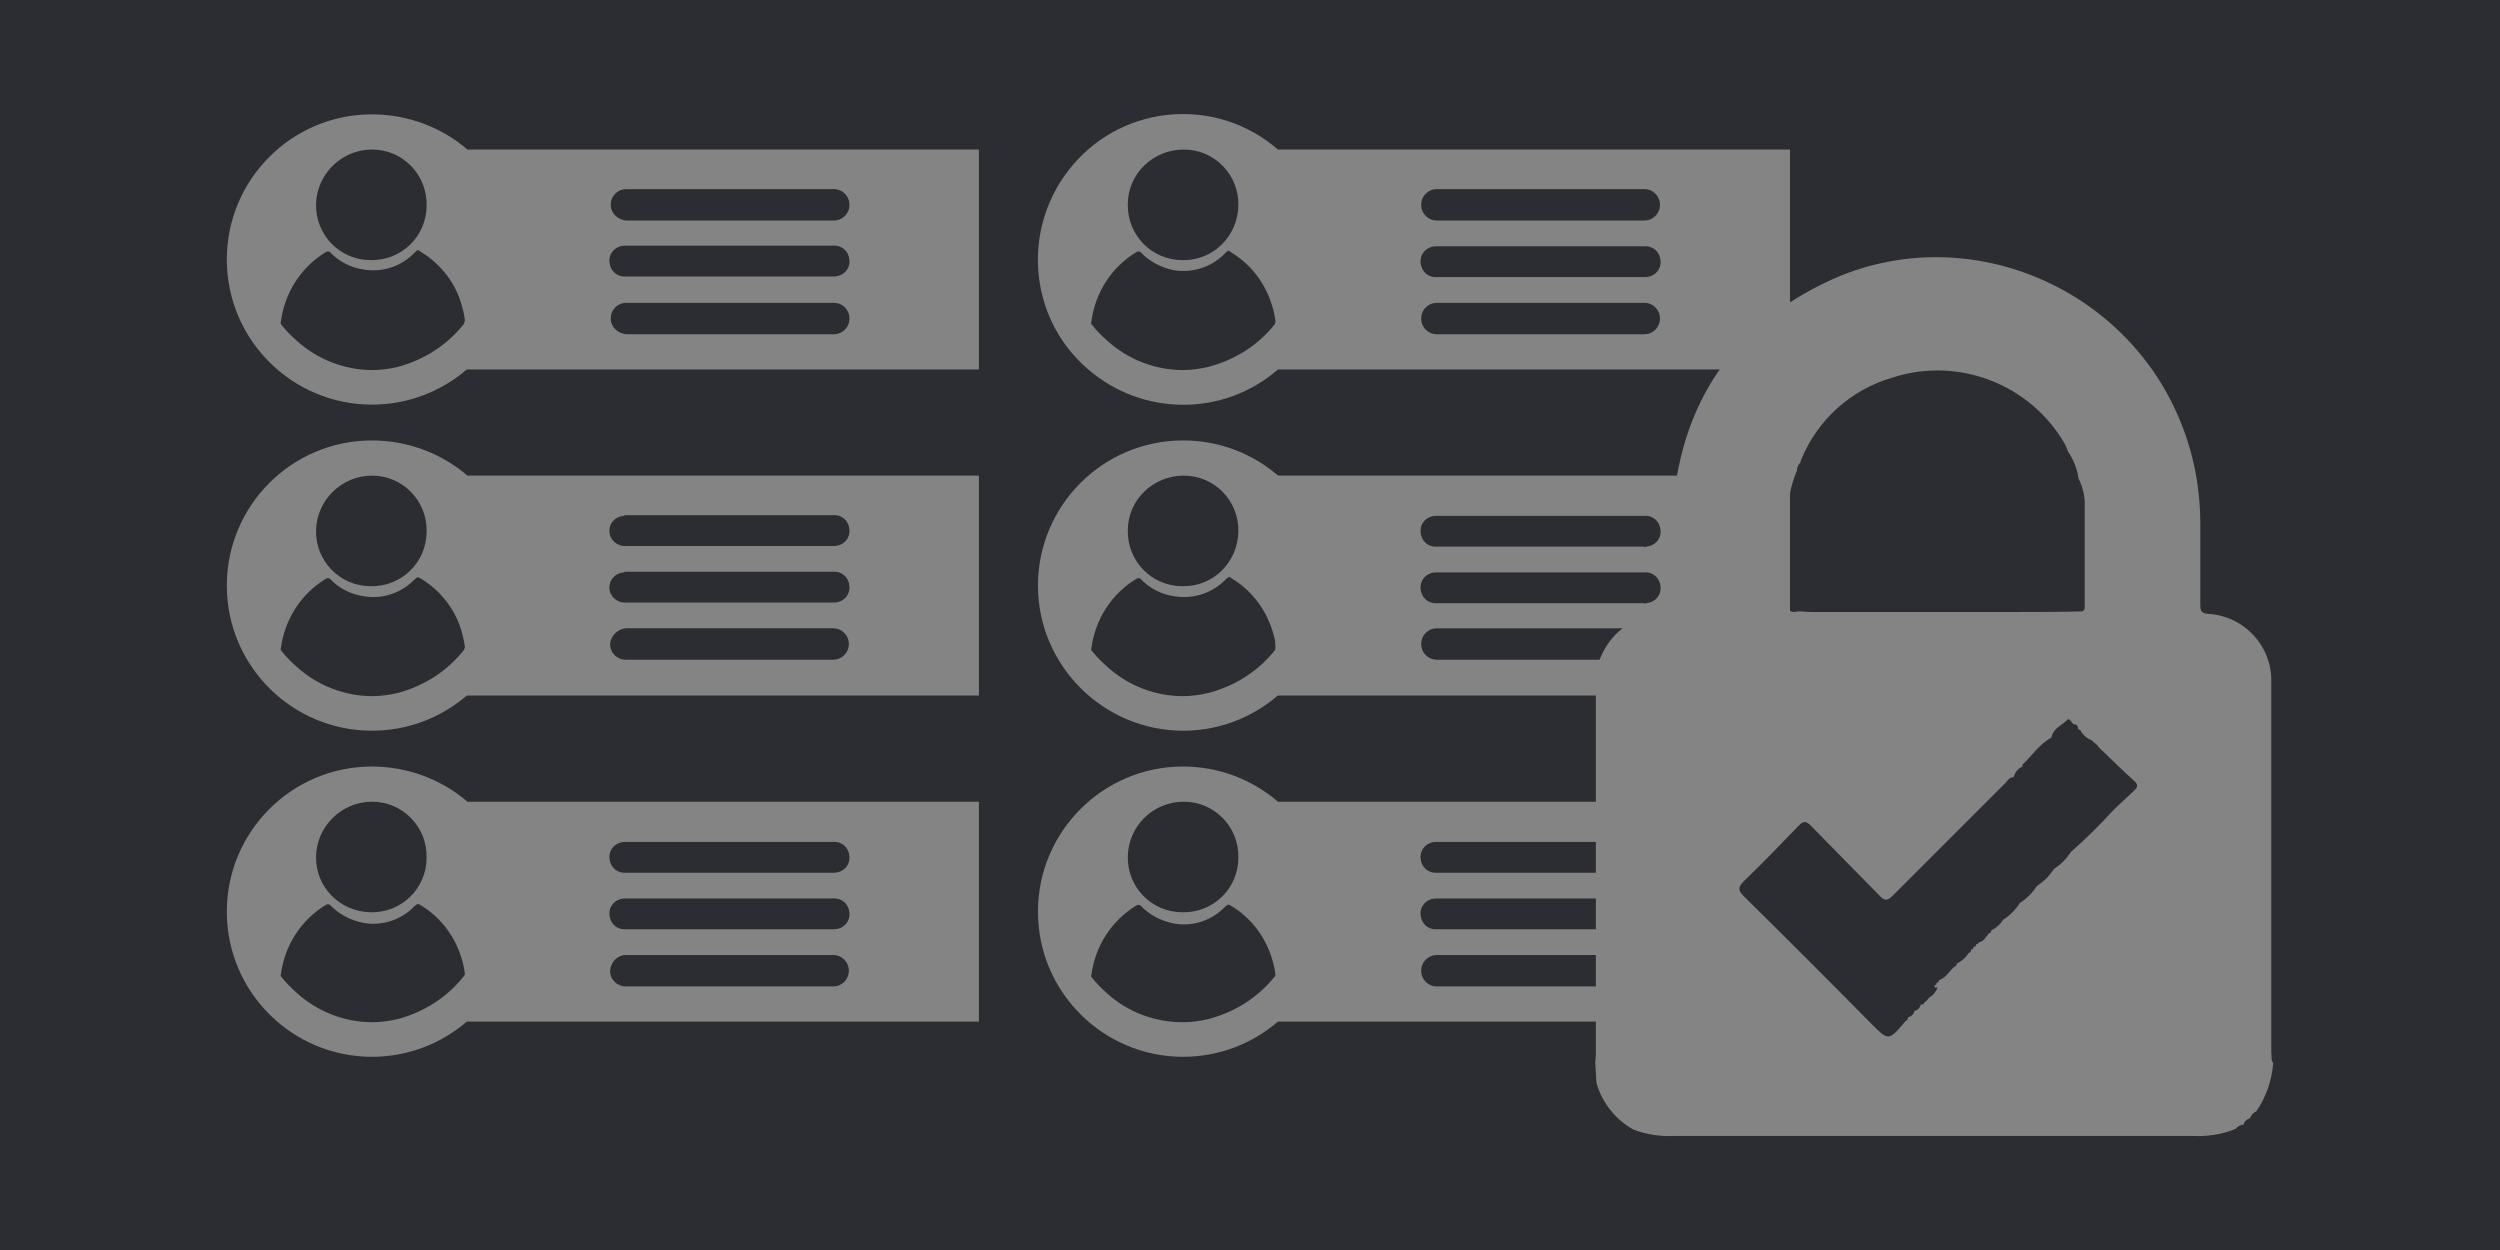
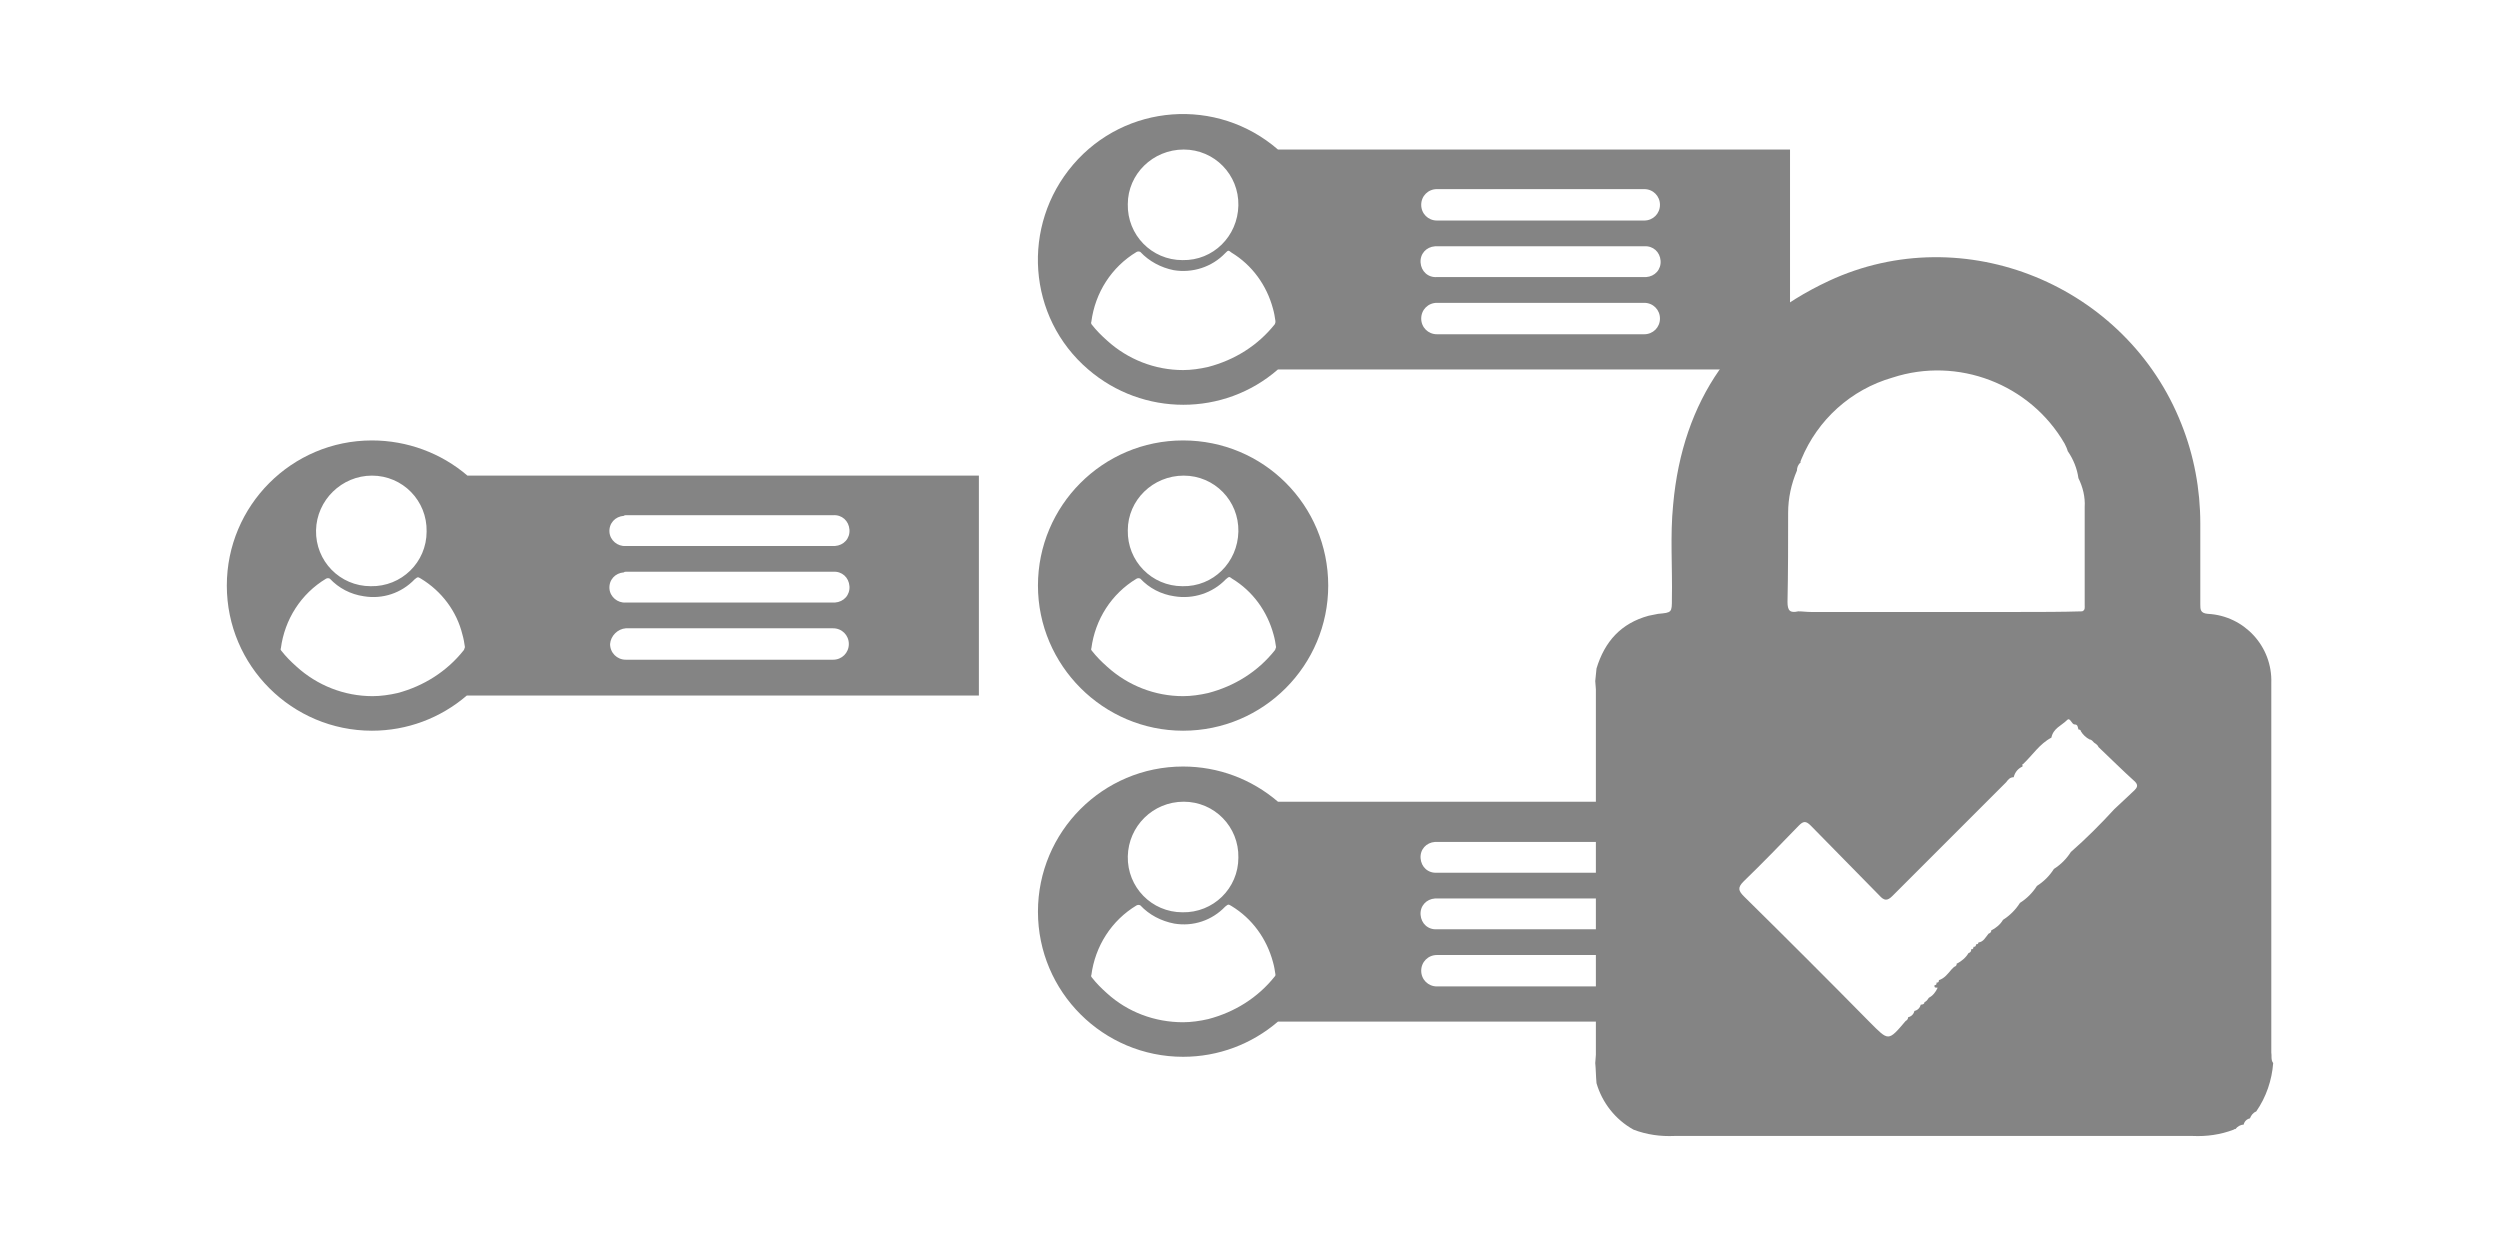
<svg xmlns="http://www.w3.org/2000/svg" version="1.1" id="Layer_1" x="0px" y="0px" viewBox="0 0 397.9 199" style="enable-background:new 0 0 397.9 199;" xml:space="preserve">
  <style type="text/css">
	.st0{fill:#2B2D33;}
	.st1{fill:#848484;}
</style>
  <title>Asset 6</title>
  <g id="Layer_2_1_">
    <g id="Layer_1-2">
-       <rect class="st0" width="397.9" height="199" />
-     </g>
+       </g>
  </g>
  <g>
    <path class="st1" d="M188.3,70.1c-12.8,0-23.1,10.4-23.1,23.1s10.4,23.1,23.1,23.1c12.8,0,23.1-10.4,23.1-23.1   C211.4,80.4,201.1,70.1,188.3,70.1z M188.4,75.7c4.9,0,8.8,4,8.7,8.9s-4,8.8-8.9,8.7c-4.9,0-8.8-4-8.7-8.9   C179.5,79.6,183.5,75.7,188.4,75.7z M202.9,103.5c-2.7,3.4-6.4,5.7-10.6,6.8c-1.3,0.3-2.7,0.5-4,0.5c-4.5,0-8.8-1.7-12.1-4.7   c-0.9-0.8-1.7-1.6-2.4-2.5c-0.1-0.1-0.2-0.3-0.1-0.4c0.6-4.6,3.2-8.7,7.2-11.1c0.2-0.1,0.4-0.1,0.6,0c0,0,0,0,0,0   c1.4,1.5,3.3,2.5,5.4,2.8c3,0.5,6.1-0.5,8.2-2.7c0.5-0.4,0.5-0.5,1-0.1c3.3,2,5.6,5.2,6.6,8.9c0.2,0.7,0.3,1.3,0.4,2   C203,103.2,203,103.4,202.9,103.5z" />
-     <path class="st1" d="M203,75.7v35h81.9v-35H203z M261.7,105h-33c-1.4,0-2.5-1.1-2.5-2.5c0-1.4,1.1-2.5,2.5-2.5c0,0,0,0,0,0h33   c1.4,0,2.5,1.1,2.5,2.5C264.2,103.9,263.1,105,261.7,105z M261.7,96h-33c-1.4,0.1-2.5-0.9-2.6-2.3c-0.1-1.4,0.9-2.5,2.3-2.6   c0.1,0,0.2,0,0.3,0h33c1.4-0.1,2.5,0.9,2.6,2.3c0.1,1.4-0.9,2.5-2.3,2.6C261.9,96.1,261.8,96.1,261.7,96z M261.7,87h-33   c-1.4,0.1-2.5-0.9-2.6-2.3c-0.1-1.4,0.9-2.5,2.3-2.6c0.1,0,0.2,0,0.3,0h33c1.4-0.1,2.5,0.9,2.6,2.3c0.1,1.4-0.9,2.5-2.3,2.6   C261.9,87.1,261.8,87.1,261.7,87z" />
-     <path class="st1" d="M59.2,18.2c-12.8,0-23.1,10.4-23.1,23.1c0,12.8,10.4,23.1,23.1,23.1c5.6,0,10.9-2,15.1-5.6h81.5v-35H74.4   C70.2,20.2,64.8,18.2,59.2,18.2z M59.2,23.8c4.9,0,8.8,4,8.7,8.9c0,4.9-4,8.8-8.9,8.7c-4.9,0-8.8-4-8.7-8.9c0,0,0,0,0,0   C50.4,27.7,54.4,23.8,59.2,23.8C59.3,23.8,59.3,23.8,59.2,23.8L59.2,23.8z M73.8,51.6c-2.7,3.4-6.4,5.7-10.5,6.8   c-1.3,0.3-2.7,0.5-4,0.5c-4.5,0-8.8-1.7-12.1-4.7c-0.9-0.8-1.7-1.6-2.4-2.5c-0.1-0.1-0.2-0.3-0.1-0.5c0.6-4.6,3.2-8.7,7.2-11.1   c0.2-0.1,0.4-0.1,0.6,0c0,0,0,0,0,0c1.4,1.5,3.3,2.5,5.4,2.8c3,0.5,6-0.5,8.1-2.7c0.5-0.5,0.5-0.5,1-0.1c3.3,2,5.7,5.2,6.6,8.9   c0.2,0.7,0.3,1.3,0.4,2C73.9,51.3,73.9,51.4,73.8,51.6z M97.2,32.6c0-1.4,1.1-2.5,2.5-2.5h33c1.4,0,2.5,1.1,2.5,2.5l0,0   c0,1.4-1.1,2.5-2.5,2.5h-33C98.3,35,97.2,33.9,97.2,32.6z M99.6,39.1h33c1.4-0.1,2.5,0.9,2.6,2.3c0.1,1.4-0.9,2.5-2.3,2.6   c-0.1,0-0.2,0-0.3,0h-33c-1.4,0.1-2.5-0.9-2.6-2.3c-0.1-1.4,0.9-2.5,2.3-2.6C99.4,39.1,99.5,39.1,99.6,39.1z M97.2,50.7   c0-1.4,1.1-2.5,2.5-2.5h33c1.4,0,2.5,1.1,2.5,2.5l0,0c0,1.4-1.1,2.5-2.5,2.5h-33C98.3,53.1,97.2,52,97.2,50.7z" />
    <path class="st1" d="M59.2,70.1c-12.8,0-23.1,10.4-23.1,23.1c0,12.8,10.4,23.1,23.1,23.1c5.6,0,10.9-2,15.1-5.6h81.5v-35H74.4   C70.2,72.1,64.8,70.1,59.2,70.1z M59.2,75.7c4.9,0,8.8,4,8.7,8.9c0,4.9-4,8.8-8.9,8.7c-4.9,0-8.8-4-8.7-8.9c0,0,0,0,0,0   C50.4,79.6,54.4,75.7,59.2,75.7C59.3,75.7,59.3,75.7,59.2,75.7L59.2,75.7z M73.8,103.5c-2.7,3.4-6.4,5.7-10.5,6.8   c-1.3,0.3-2.7,0.5-4,0.5c-4.5,0-8.8-1.7-12.1-4.7c-0.9-0.8-1.7-1.6-2.4-2.5c-0.1-0.1-0.2-0.3-0.1-0.4c0.6-4.6,3.2-8.7,7.2-11.1   c0.2-0.1,0.4-0.1,0.6,0c0,0,0,0,0,0c1.4,1.5,3.3,2.5,5.4,2.8c3,0.5,6-0.5,8.1-2.7c0.5-0.4,0.5-0.4,1-0.1c3.3,2,5.7,5.2,6.6,8.9   c0.2,0.7,0.3,1.3,0.4,2C73.9,103.2,73.9,103.4,73.8,103.5z M99.6,82h33c1.4-0.1,2.5,0.9,2.6,2.3c0.1,1.4-0.9,2.5-2.3,2.6   c-0.1,0-0.2,0-0.3,0h-33C98.3,87,97.1,86,97,84.7c-0.1-1.4,0.9-2.5,2.3-2.6C99.4,82,99.5,82,99.6,82z M99.6,91h33   c1.4-0.1,2.5,0.9,2.6,2.3c0.1,1.4-0.9,2.5-2.3,2.6c-0.1,0-0.2,0-0.3,0h-33C98.3,96,97.1,95,97,93.7c-0.1-1.4,0.9-2.5,2.3-2.6   C99.4,91,99.5,91,99.6,91z M99.6,100h33c1.4,0,2.5,1.1,2.5,2.5c0,1.4-1.1,2.5-2.5,2.5h-33c-1.4,0-2.5-1.1-2.5-2.5   C97.2,101.2,98.3,100.1,99.6,100z" />
-     <path class="st1" d="M59.2,122c-12.8,0-23.1,10.4-23.1,23.1c0,12.8,10.4,23.1,23.1,23.1c5.6,0,10.9-2,15.1-5.6h81.5v-35H74.4   C70.2,124,64.8,122,59.2,122z M59.2,127.6c4.9,0,8.8,4,8.7,8.9c0,4.9-4,8.8-8.9,8.7s-8.8-4-8.7-8.9c0,0,0,0,0,0   C50.4,131.5,54.4,127.6,59.2,127.6L59.2,127.6z M73.8,155.4c-2.7,3.4-6.4,5.7-10.5,6.8c-1.3,0.3-2.7,0.5-4,0.5   c-4.5,0-8.8-1.7-12.1-4.7c-0.9-0.8-1.7-1.6-2.4-2.5c-0.1-0.1-0.2-0.3-0.1-0.4c0.6-4.6,3.2-8.7,7.2-11.1c0.2-0.1,0.4-0.1,0.6,0   c0,0,0,0,0,0c1.4,1.5,3.3,2.5,5.4,2.9c3,0.5,6-0.5,8.1-2.7c0.5-0.4,0.5-0.4,1-0.1c3.3,2,5.6,5.2,6.6,8.9c0.2,0.7,0.3,1.3,0.4,2   C74,155.1,73.9,155.3,73.8,155.4z M99.6,134h33c1.4-0.1,2.5,0.9,2.6,2.3c0.1,1.4-0.9,2.5-2.3,2.6c-0.1,0-0.2,0-0.3,0h-33   c-1.4,0.1-2.5-0.9-2.6-2.3c-0.1-1.4,0.9-2.5,2.3-2.6C99.4,134,99.5,134,99.6,134z M99.6,143h33c1.4-0.1,2.5,0.9,2.6,2.3   c0.1,1.4-0.9,2.5-2.3,2.6c-0.1,0-0.2,0-0.3,0h-33c-1.4,0.1-2.5-0.9-2.6-2.3c-0.1-1.4,0.9-2.5,2.3-2.6C99.4,143,99.5,143,99.6,143z    M99.6,152h33c1.4,0,2.5,1.1,2.5,2.5c0,1.4-1.1,2.5-2.5,2.5c0,0,0,0,0,0h-33c-1.4,0-2.5-1.1-2.5-2.5C97.2,153.1,98.3,152,99.6,152   C99.6,152,99.6,152,99.6,152z" />
    <path class="st1" d="M203.4,23.8c-9.7-8.4-24.3-7.3-32.6,2.4s-7.3,24.3,2.4,32.6c8.7,7.5,21.6,7.5,30.2,0h81.5v-35H203.4z    M188.4,23.8c4.9,0,8.8,4,8.7,8.9s-4,8.8-8.9,8.7c-4.9,0-8.8-4-8.7-8.9C179.5,27.7,183.5,23.8,188.4,23.8z M202.9,51.6   c-2.7,3.4-6.4,5.7-10.6,6.8c-1.3,0.3-2.7,0.5-4,0.5c-4.5,0-8.8-1.7-12.1-4.7c-0.9-0.8-1.7-1.6-2.4-2.5c-0.1-0.1-0.2-0.3-0.1-0.5   c0.6-4.6,3.2-8.7,7.2-11.1c0.2-0.1,0.4-0.1,0.6,0c0,0,0,0,0,0c1.4,1.5,3.3,2.5,5.3,2.9c3,0.5,6.1-0.5,8.2-2.7   c0.5-0.5,0.5-0.5,1-0.1c3.3,2,5.6,5.2,6.6,8.9c0.2,0.7,0.3,1.3,0.4,2C203,51.3,203,51.4,202.9,51.6z M264.2,50.7   c0,1.4-1.1,2.5-2.5,2.5h-33c-1.4,0-2.5-1.1-2.5-2.5l0,0c0-1.4,1.1-2.5,2.5-2.5h33C263.1,48.2,264.2,49.3,264.2,50.7z M261.7,44.1   h-33c-1.4,0.1-2.5-0.9-2.6-2.3c-0.1-1.4,0.9-2.5,2.3-2.6c0.1,0,0.2,0,0.3,0h33c1.4-0.1,2.5,0.9,2.6,2.3c0.1,1.4-0.9,2.5-2.3,2.6   C261.9,44.1,261.8,44.1,261.7,44.1z M264.2,32.6c0,1.4-1.1,2.5-2.5,2.5h-33c-1.4,0-2.5-1.1-2.5-2.5l0,0c0-1.4,1.1-2.5,2.5-2.5h33   C263.1,30.1,264.2,31.2,264.2,32.6z" />
    <path class="st1" d="M188.3,122c-12.8,0-23.1,10.4-23.1,23.1c0,12.8,10.4,23.1,23.1,23.1c5.6,0,10.9-2,15.1-5.6h65l0.6-35h-65.6   C199.2,124,193.9,122,188.3,122z M188.4,127.6c4.9,0,8.8,4,8.7,8.9c0,4.9-4,8.8-8.9,8.7c-4.9,0-8.8-4-8.7-8.9   C179.6,131.5,183.5,127.6,188.4,127.6L188.4,127.6z M202.9,155.4c-2.7,3.4-6.4,5.7-10.6,6.8c-1.3,0.3-2.7,0.5-4,0.5   c-4.5,0-8.8-1.6-12.1-4.6c-0.9-0.8-1.7-1.6-2.4-2.5c-0.1-0.1-0.2-0.3-0.1-0.4c0.6-4.6,3.2-8.7,7.2-11.1c0.2-0.1,0.4-0.1,0.6,0   c0,0,0,0,0,0c1.4,1.5,3.3,2.5,5.4,2.9c3,0.5,6-0.5,8.1-2.7c0.5-0.4,0.5-0.4,1-0.1c3.3,2,5.6,5.2,6.6,8.9c0.2,0.7,0.3,1.3,0.4,2   C203,155.2,203,155.3,202.9,155.4L202.9,155.4z M228.7,134h33c1.4-0.1,2.5,0.9,2.6,2.3c0.1,1.4-0.9,2.5-2.3,2.6c-0.1,0-0.2,0-0.3,0   h-33c-1.4,0.1-2.5-0.9-2.6-2.3c-0.1-1.4,0.9-2.5,2.3-2.6C228.5,134,228.6,134,228.7,134L228.7,134z M228.7,143h33   c1.4-0.1,2.5,0.9,2.6,2.3c0.1,1.4-0.9,2.5-2.3,2.6c-0.1,0-0.2,0-0.3,0h-33c-1.4,0.1-2.5-0.9-2.6-2.3c-0.1-1.4,0.9-2.5,2.3-2.6   C228.5,143,228.6,143,228.7,143L228.7,143z M228.7,152h33c1.4,0,2.5,1.1,2.5,2.5c0,1.4-1.1,2.5-2.5,2.5c0,0,0,0,0,0h-33   c-1.4,0-2.5-1.1-2.5-2.5C226.2,153.1,227.3,152,228.7,152C228.7,152,228.7,152,228.7,152L228.7,152z" />
    <path class="st1" d="M361.8,169.2c-0.2,2.7-1.1,5.4-2.7,7.7c-0.5,0.2-0.8,0.6-1,1.1l0,0c-0.5,0.1-0.9,0.5-1,1l0,0   c-0.5,0-1,0.3-1.3,0.7c-0.1,0-0.2,0-0.3,0.1c-2.1,0.8-4.3,1.1-6.5,1h-82.5c-2.2,0.1-4.4-0.2-6.5-1c-2.9-1.6-5-4.3-5.9-7.4   c-0.1-1.1-0.1-2.2-0.2-3.2c0-0.4,0.1-0.9,0.1-1.3c0-19.4,0-38.8,0-58.2c0-0.4-0.1-0.9-0.1-1.3l0.2-2c1.3-4.3,3.9-7.2,8.3-8.4   c0.5-0.1,1-0.2,1.5-0.3c2.2-0.2,2.2-0.2,2.2-2.4c0.1-5-0.3-10,0.2-15c1.5-16.6,9.8-28.6,24.8-35.6c21.5-10,47.4,0.7,56.1,22.8   c2,5,3,10.4,3,15.8c0,4.3,0,8.6,0,12.9c0,0.8,0,1.4,1.2,1.5c5.8,0.3,10.3,5.2,10.1,11c0,19.6,0,39.2,0,58.8   C361.6,168,361.4,168.7,361.8,169.2L361.8,169.2z M307.9,156.8L307.9,156.8c0.2,0,0.4-0.1,0.3-0.4l0,0c0.3,0,0.4-0.1,0.4-0.4l0,0   c0.9-0.3,1.4-1,2-1.7l0,0l0.4-0.4l0,0c0.3-0.1,0.5-0.3,0.4-0.6v0.1c0.8-0.4,1.5-1,1.9-1.7l0,0c0.3-0.1,0.5-0.3,0.4-0.6l0,0   c0.3,0,0.4-0.1,0.4-0.4l0,0c0.3,0,0.4-0.1,0.4-0.4l0,0c0.3,0,0.4-0.1,0.4-0.4v0.1c0.8-0.1,1.1-0.8,1.6-1.4l0,0   c0.3-0.1,0.5-0.3,0.4-0.6v0.1c0.8-0.4,1.5-1,1.9-1.7l0,0c1.1-0.7,2-1.6,2.7-2.7l0,0c1.1-0.7,2-1.6,2.7-2.7l0,0   c1.1-0.7,2-1.6,2.7-2.7l0,0c1.1-0.7,2-1.6,2.7-2.7c2.4-2.1,4.7-4.4,6.9-6.8l3.2-3c0.4-0.4,0.7-0.8,0.1-1.4c-2-1.8-3.9-3.7-5.8-5.5   c-0.1-0.3-0.4-0.5-0.7-0.7c-0.2-0.2-0.4-0.5-0.7-0.5c-0.6-0.3-1.1-0.8-1.4-1.3c0-0.2-0.2-0.3-0.4-0.3c-0.1-0.4-0.1-0.8-0.6-0.8   s-0.7-1.2-1.2-0.7c-0.9,0.9-2.2,1.3-2.5,2.8l0,0c-1.9,1-3,2.8-4.5,4.2h-0.1v0.4c-0.7,0.3-1.2,0.9-1.4,1.7c-0.6,0-0.9,0.4-1.2,0.8   c-6,6-12,12-18.1,18.1c-0.8,0.8-1.3,0.8-2.1-0.1c-3.6-3.7-7.3-7.4-10.9-11.1c-0.8-0.8-1.2-0.7-1.9,0c-2.9,3-5.8,6-8.8,8.9   c-1,1-0.8,1.5,0.1,2.4c6.7,6.6,13.4,13.3,20,20c3,3,2.9,3.1,5.7-0.2c0.2-0.1,0.4-0.3,0.4-0.6l0,0c0.5-0.1,0.9-0.5,1-1l0,0   c0.5-0.1,0.9-0.5,1-1h0c0.3,0,0.6-0.1,0.6-0.4l0,0c0.3-0.1,0.5-0.4,0.7-0.7l0,0c0.6-0.3,1.1-0.9,1.4-1.6l0,0   C307.8,157.2,307.9,157.1,307.9,156.8L307.9,156.8z M286.6,73.6L286.6,73.6c-0.4,0.3-0.6,0.8-0.6,1.3l0,0c-0.9,2.1-1.4,4.4-1.4,6.7   c0,4.7,0,9.5-0.1,14.2c0,1.4,0.4,1.8,1.7,1.5c0.7,0,1.3,0.1,2,0.1c11.1,0,22.2,0,33.3,0c3.3,0,6.6,0,9.9-0.1c0.5-0.2,0.4-0.6,0.4-1   c0-5.2,0-10.4,0-15.6c0.1-1.6-0.3-3.2-1-4.6l0,0c-0.2-1.5-0.8-3-1.7-4.3c-0.1-0.4-0.3-0.8-0.5-1.2c-5.5-9.5-17-13.9-27.4-10.5   c-6.6,1.9-11.9,6.7-14.5,13C286.6,73.4,286.5,73.5,286.6,73.6z" />
  </g>
</svg>